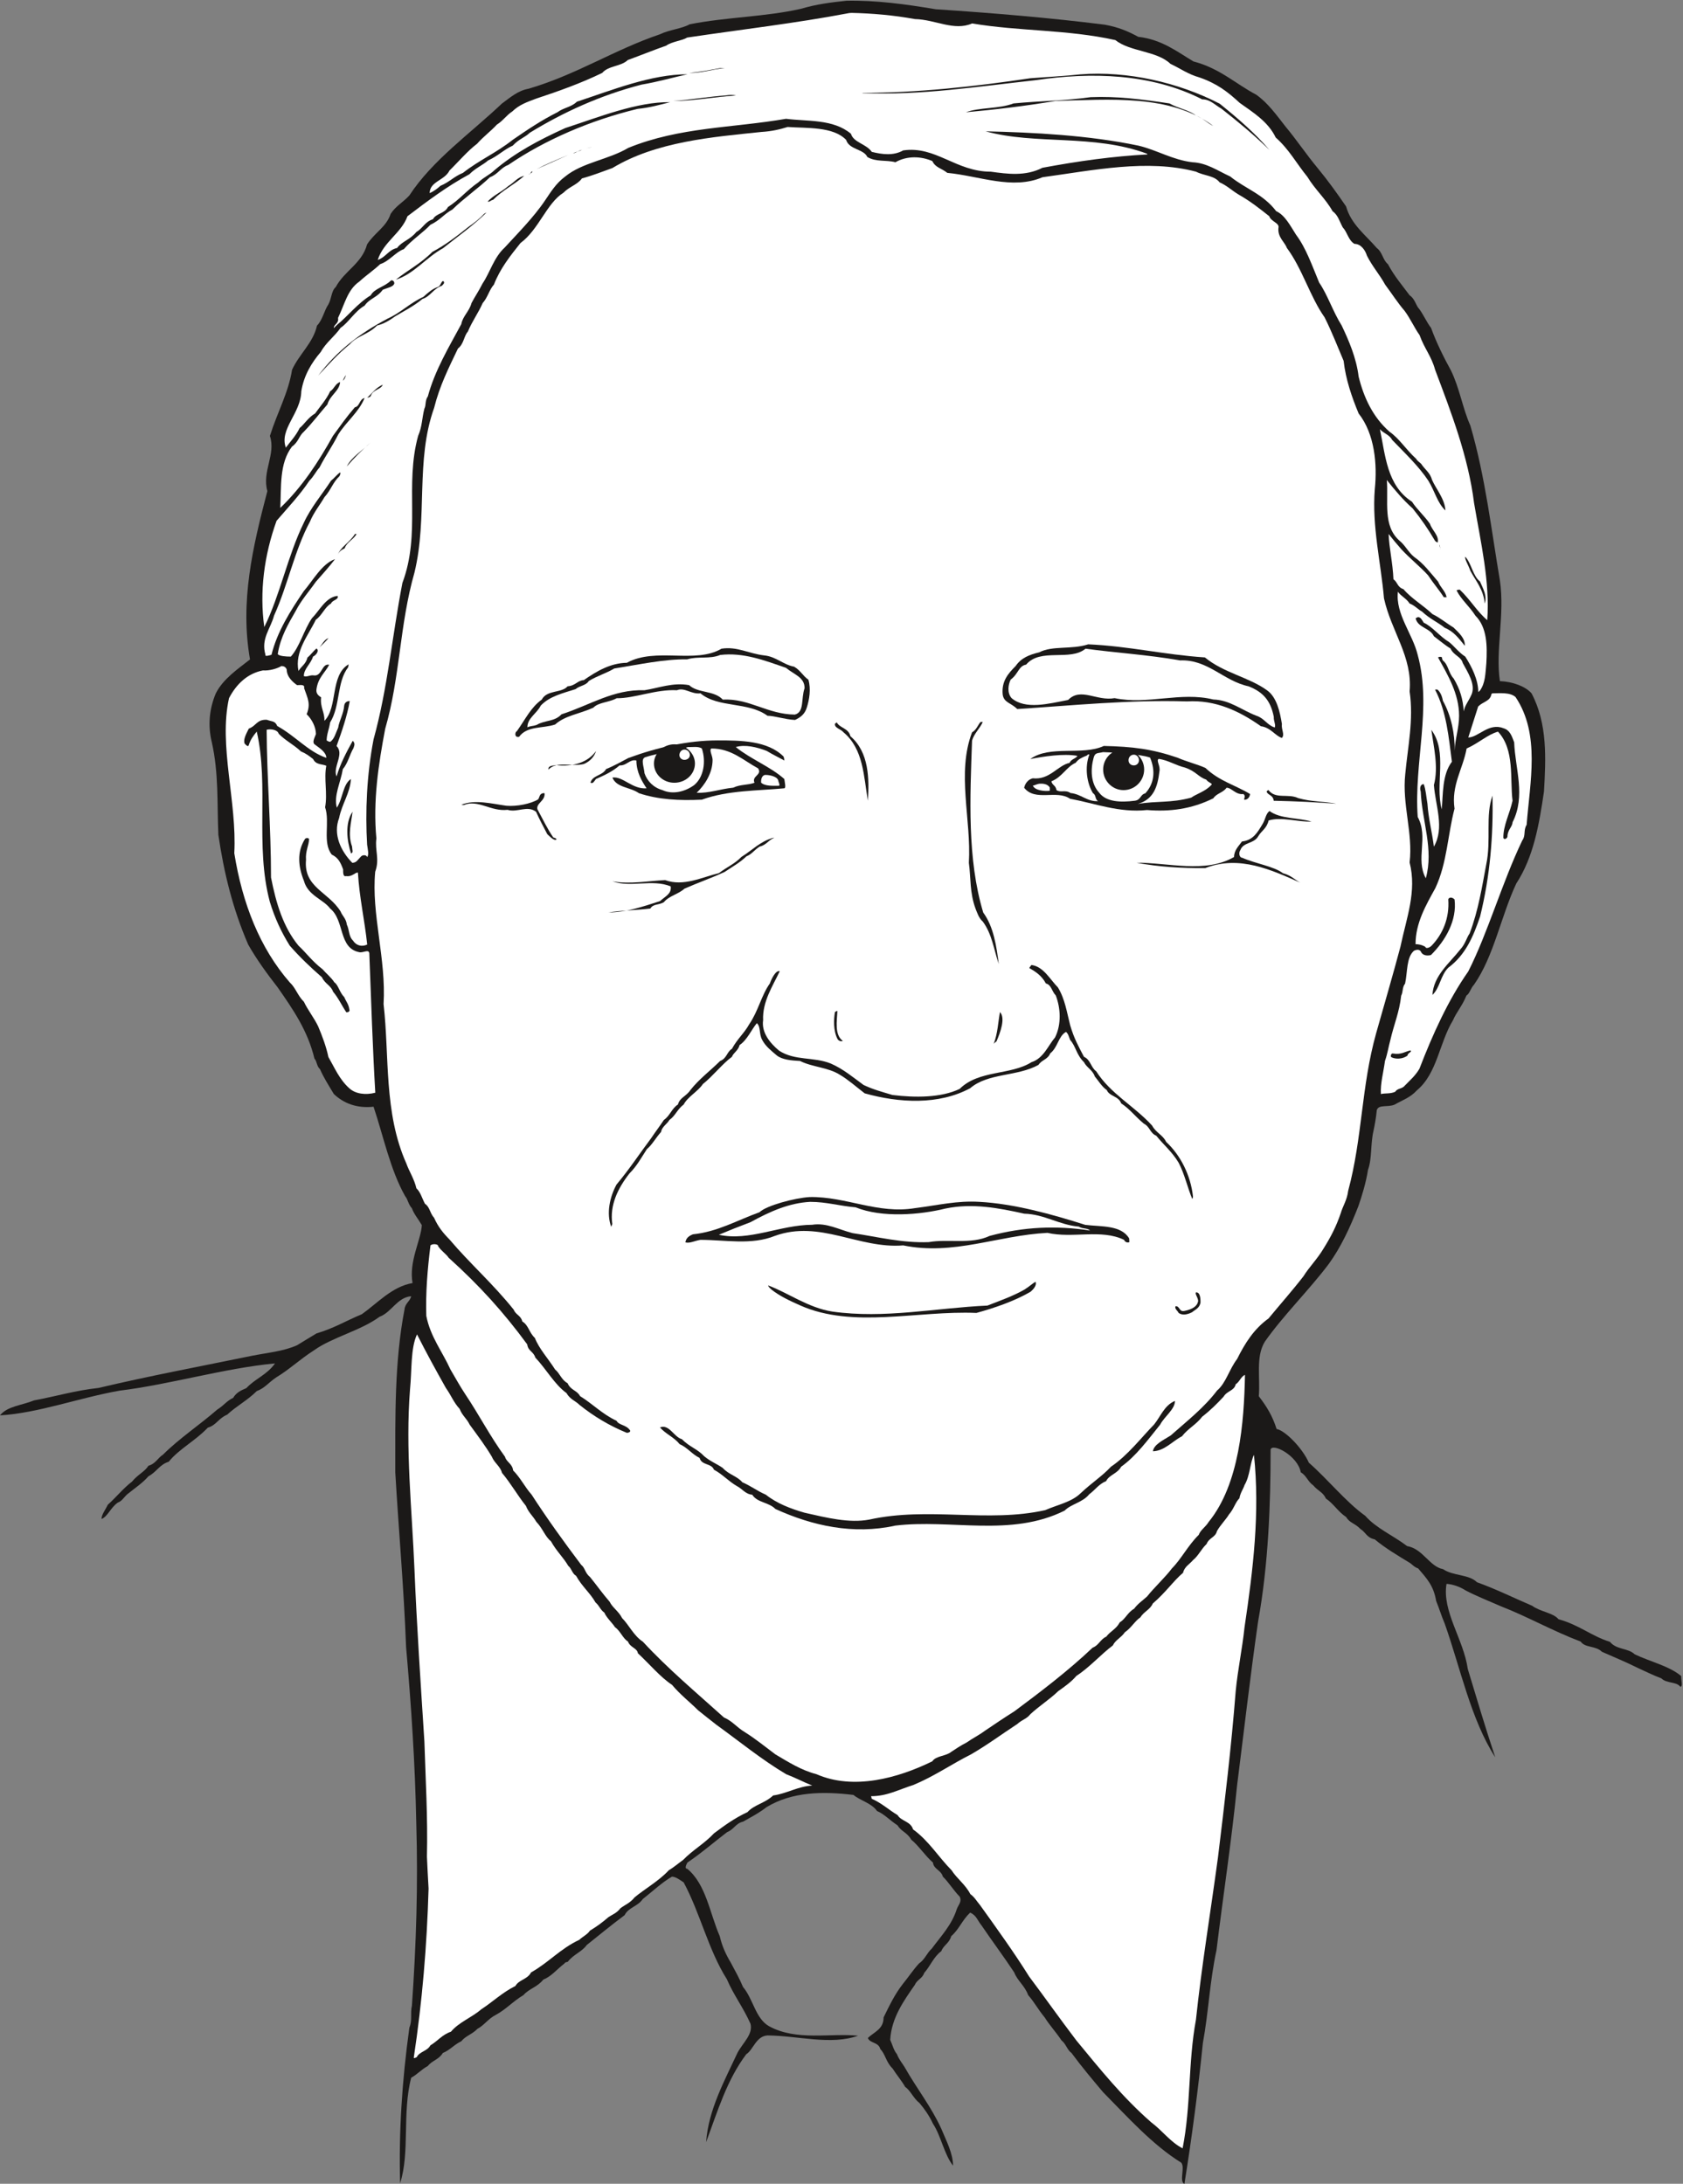
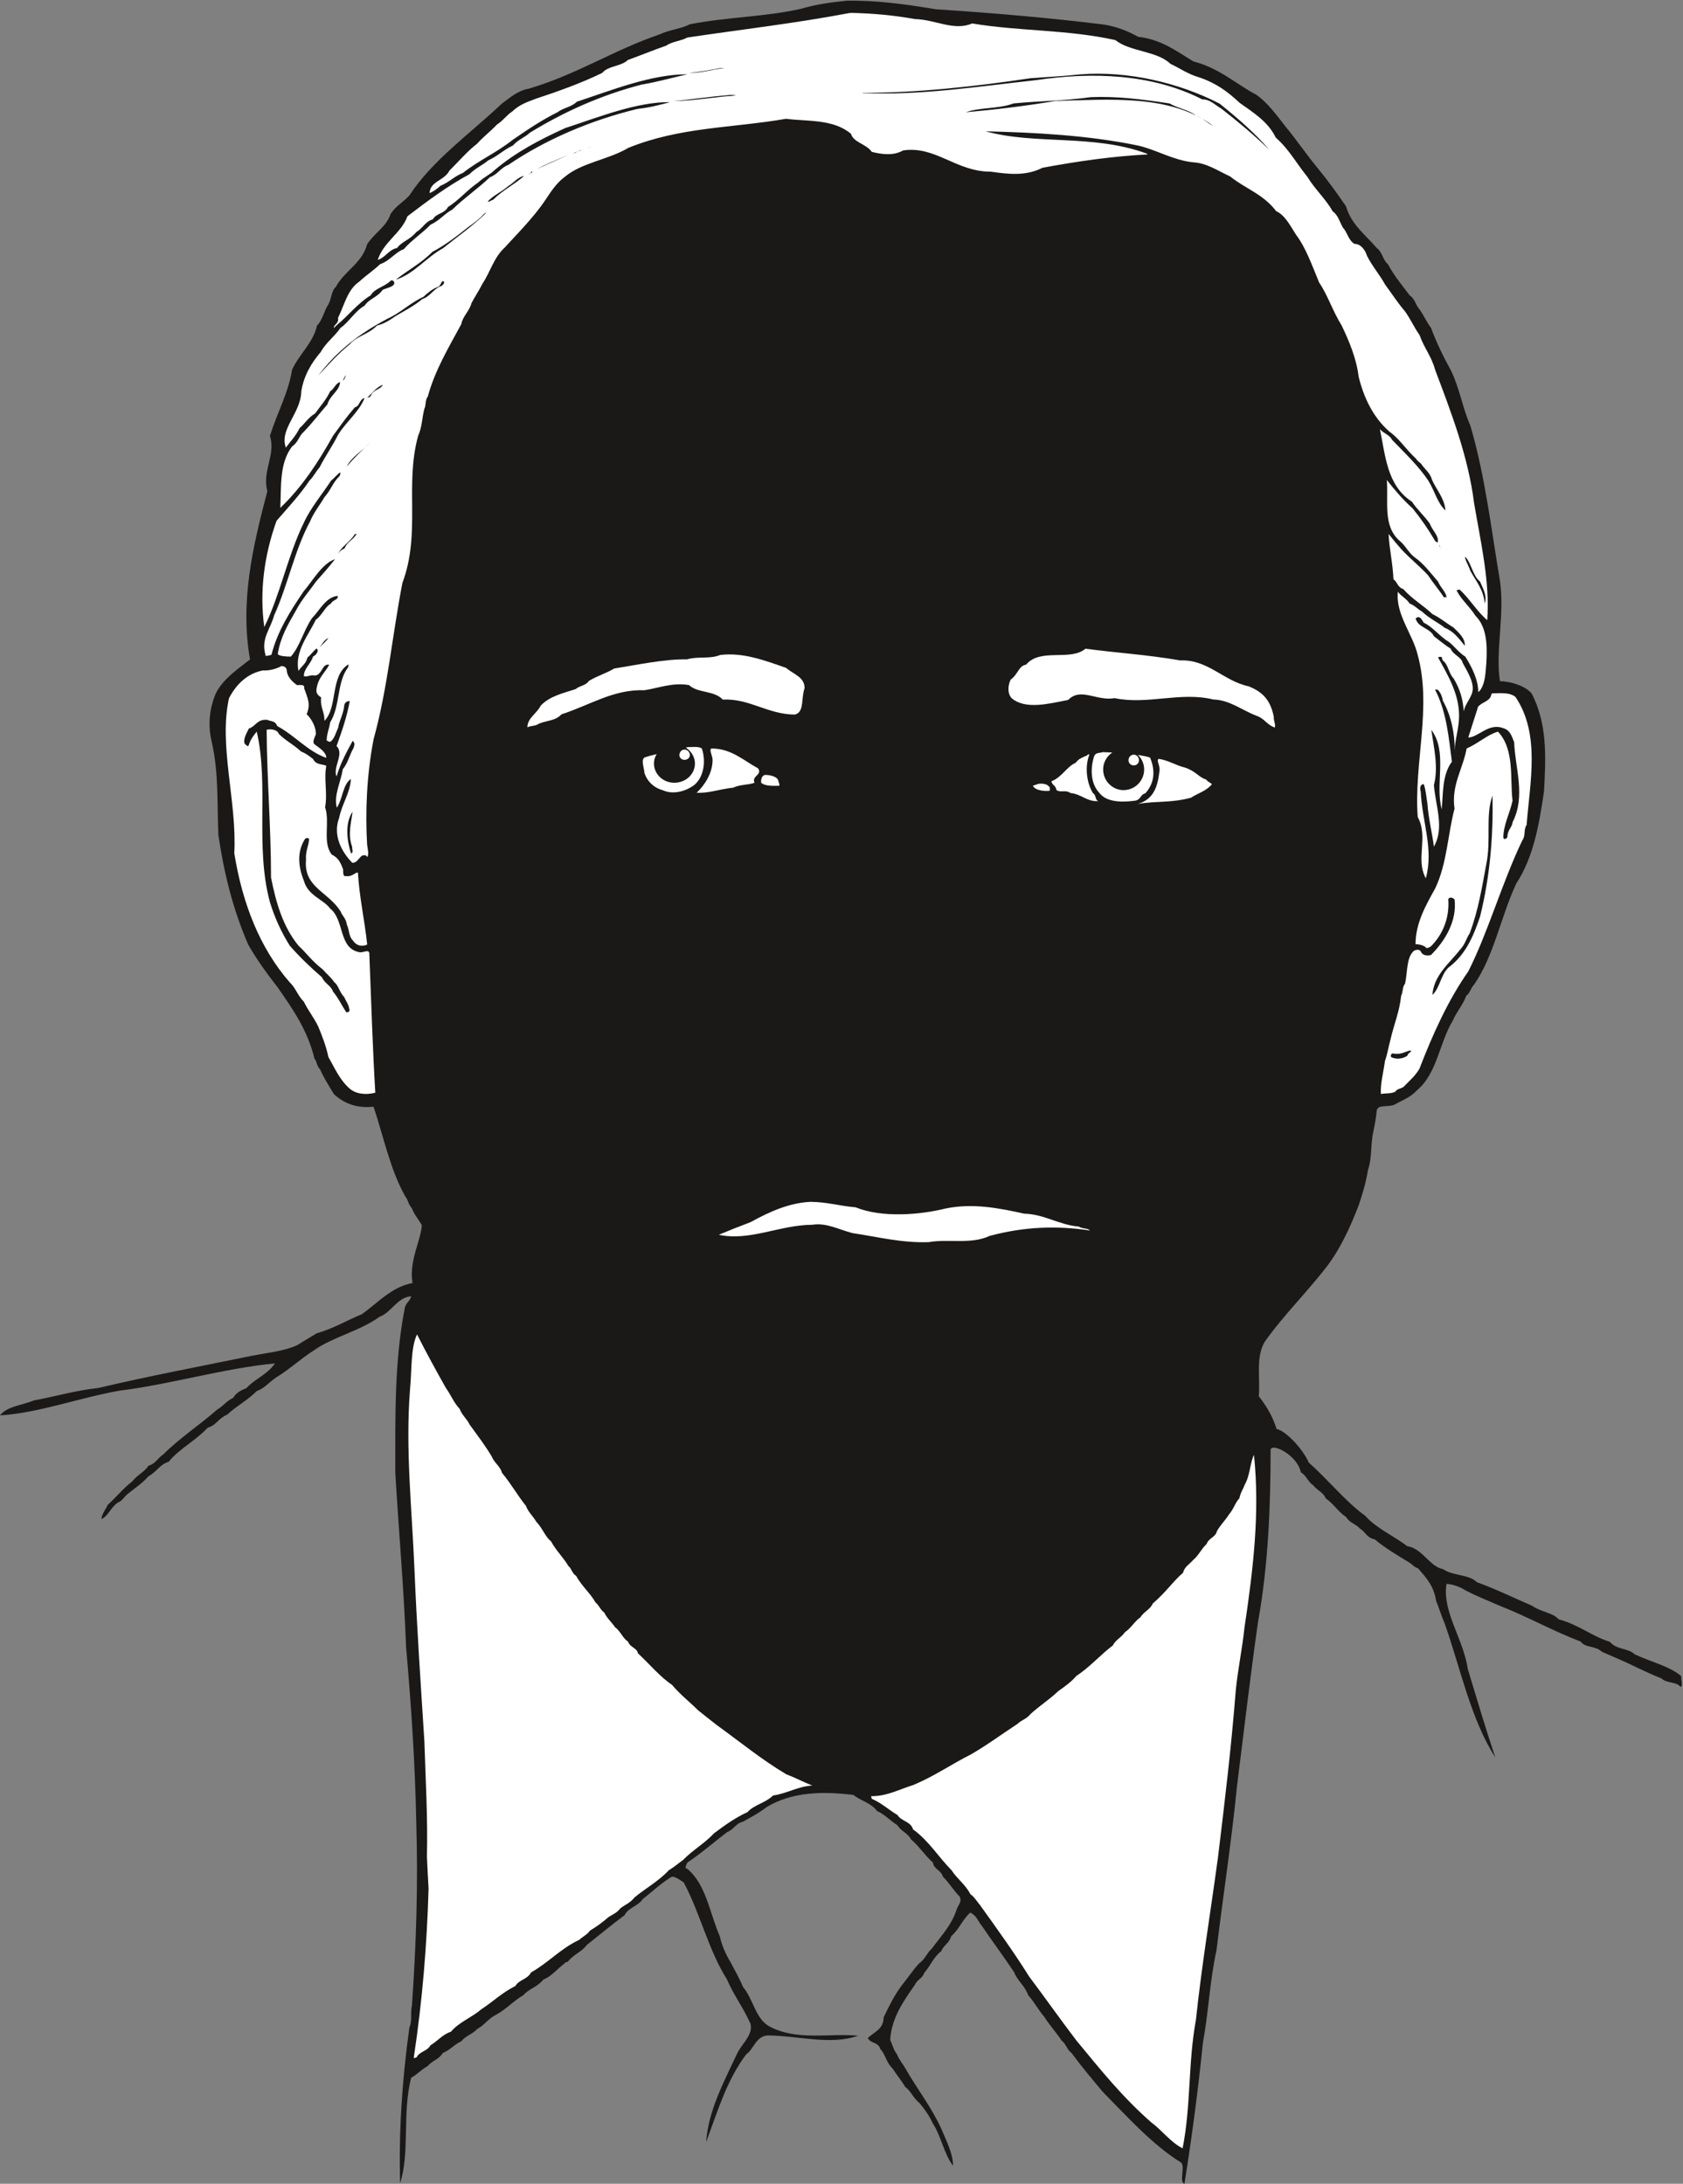
<svg xmlns="http://www.w3.org/2000/svg" xml:space="preserve" width="699.666" height="908.069" fill-rule="evenodd" stroke-linejoin="round" stroke-width="28.222" preserveAspectRatio="xMidYMid" version="1.2" viewBox="0 0 18512 24026">
  <rect x="0" y="0" width="18512" height="24026" fill="#808080" stroke="none" />
  <defs class="ClipPathGroup">
    <clipPath id="a" clipPathUnits="userSpaceOnUse">
      <path d="M0 0h18512v24026H0z" />
    </clipPath>
  </defs>
  <g class="SlideGroup">
    <g class="Slide" clip-path="url(#a)">
      <g class="Page">
        <g class="com.sun.star.drawing.ClosedBezierShape">
          <path fill="none" d="M0 7h18500v24022H0z" class="BoundingBox" />
          <path fill="#1B1918" d="M9310 8c327-6 652 38 983 94 624 41 1259 94 1861 170 150 28 247 69 366 133 262 30 432 167 607 271 287 74 465 247 691 366 130 92 224 226 320 348 125 150 231 310 356 460 117 142 218 284 312 421 56 199 214 313 338 458 61 43 66 132 122 177 74 138 157 232 239 343 61 41 66 110 109 155 46 64 81 145 127 204 56 157 145 335 218 467 97 198 130 422 214 607 165 564 231 1151 325 1704 56 376-51 770 0 1108 140 5 282 58 348 134 178 336 157 722 137 1080-53 361-114 721-305 1013-170 364-246 800-465 1113-35 35-48 99-83 119-46 114-110 183-148 272-152 251-173 584-396 770-74 82-163 110-246 158-77 33-176-5-196 61-8 84-23 165-36 226-35 150-15 305-61 432-22 142-68 289-104 394-94 243-195 457-327 640-216 287-503 569-704 856-102 167-48 398-66 599 89 117 150 216 196 361 91 15 282 206 355 371 206 180 409 434 620 584 119 137 310 218 460 333 175 30 246 226 396 254 109 76 284 55 373 144 214 77 417 178 607 259 89 66 232 77 290 148 229 63 361 185 566 249 72 89 199 66 272 137 170 81 381 129 511 239 0 58 20 109-8 119-46-61-147-33-211-94-89-33-185-81-264-117-132-66-259-117-389-175-68-69-185-41-233-112-313-119-579-272-879-389-132-58-274-114-389-175-61-40-144-68-208-71-51 302 188 610 234 937 101 333 190 635 302 971-269-417-384-986-556-1471-38-89-59-163-94-249-28-168-102-246-198-358-41-13-69-46-87-58-129-79-277-166-391-262-89-18-96-76-157-114-61-64-117-64-158-132-89-59-134-143-223-204-28-68-89-84-138-144-60-41-76-110-137-143-33-183-312-327-332-251 0 594-23 1260-138 1895-88 614-155 1204-231 1803-61 615-152 1201-226 1809-76 353-86 673-150 1023-53 523-122 1044-203 1550-61-31 10-181-35-234-320-198-600-513-861-777-122-145-237-282-346-430-48-33-61-101-109-137-64-96-130-165-186-254-81-99-109-162-182-246-36-102-120-160-153-249-114-173-251-356-360-518-41-48-56-112-125-140-89 84-122 185-208 259-23 81-84 97-109 165-84 61-120 163-188 239-21 64-79 74-102 130-119 172-259 363-272 607 28 61 36 111 74 157 20 56 68 114 84 142 137 242 294 437 404 679 53 129 129 271 129 406-99-127-132-328-221-462-41-89-94-163-147-226-69-54-99-138-158-178-43-74-96-135-139-203-72-69-79-158-135-214-20-79-114-61-137-122 71-68 173-96 173-226 66-134 121-251 210-366 56-68 115-157 178-226 69-48 87-116 142-165 105-142 219-259 275-434 18-51 58-79 33-137-74-76-122-160-186-221-20-74-101-81-109-155-86-74-157-186-239-252-45-81-109-88-150-157-86-56-147-125-226-158-61-88-188-116-259-177-338-41-674-36-956 134-89 69-175 112-259 160-81 18-101 87-175 115-137 104-282 231-437 335-15 28-33 68-2 68 208 171 248 491 358 742 25 109 66 198 119 287 48 89 99 181 137 272 112 132 137 348 287 432 303 165 671 73 979 104-303 107-659 0-997-3-127 8-157 160-233 206-214 285-313 620-442 968 25-356 203-676 345-983 61-114 173-203 143-320-82-183-188-320-260-490-203-320-292-724-475-1065-43-28-88-63-129-63-109 63-211 160-320 246-59 84-158 92-201 178-147 109-287 226-416 328-54 76-148 104-209 185-22 5-28 5-38 20-86 66-139 138-231 176-66 83-157 99-218 170-115 68-191 157-305 218-84 43-130 117-201 153-58 61-129 76-178 137-81 38-119 94-203 129-45 74-117 82-165 143-74 40-119 96-183 129-101 389-12 821-122 1161-15-566 21-1128 102-1712 35-81 8-157 28-241 48-681 68-1336 48-2007-13-665-56-1300-112-1938-25-655-81-1275-119-1923 0-612-10-1214 102-1795 7-67 61-87 73-143-155 13-216 178-348 226-211 155-518 224-721 369-158 101-269 210-417 299-83 56-124 117-213 150-102 102-224 165-325 259-97 41-120 117-213 143-135 144-315 233-430 375-101 31-132 112-223 160-64 74-145 127-214 183-53 36-68 87-124 107-81 58-109 152-178 180 0-50 43-101 69-157 91-81 172-183 266-254 64-79 138-107 181-175 78-21 106-89 160-122 178-178 404-328 597-496 73-45 101-94 175-129 35-59 84-81 145-107 96-104 226-145 315-272-562 54-1156 232-1710 300-447 79-894 247-1315 272 81-102 238-109 375-165 247-46 453-109 709-137 549-130 1128-239 1684-353 180-36 348-49 500-117 74-46 143-87 214-130 195-58 320-137 498-211 175-124 332-304 558-343-43-236 94-477 102-637-41-71-84-117-109-185-43-49-43-97-74-133-165-292-239-660-348-985-185 20-330-38-437-140-61-102-111-179-152-273-38-33-33-88-61-116-74-308-234-539-404-783-122-157-231-307-325-472-170-394-267-790-328-1207-15-355 5-678-73-1023-43-178-28-361 45-534 82-162 247-271 376-373-111-635 28-1232 191-1852-61-218 96-404 28-607 81-259 203-472 244-729 83-178 231-294 274-485 61-61 81-170 124-231 38-69 33-150 82-193 99-183 287-257 345-470 84-130 211-190 259-335 56-87 140-130 206-203 254-389 670-681 1018-1011 94-69 178-143 293-163 533-157 942-429 1445-599 104-51 241-61 327-110 412-81 829-81 1222-170 173-51 330-71 502-89Z" />
        </g>
        <g class="com.sun.star.drawing.ClosedBezierShape">
          <path fill="none" d="M2885 142h13481v9522H2885z" class="BoundingBox" />
          <path fill="#FFF" d="M9368 142c228 5 459 25 696 68 226 5 429 135 629 48 516 87 1050 66 1575 183 163 130 457 117 607 262 104 48 192 114 321 150 193 68 308 157 440 279 150 107 312 206 396 381 147 130 224 279 348 432 86 142 203 244 277 378 61 44 76 112 112 178 53 57 61 141 129 182 74 0 120 73 137 129 59 119 140 208 201 320 76 102 140 203 213 287 64 86 110 191 165 267 54 150 130 231 171 381 175 465 365 955 429 1468 76 447 175 864 145 1288-112-94-186-226-303-336-20 0-35 8-35 8 51 102 140 173 208 279 130 130 130 336 120 520-11 122-11 218-69 302-13 13-20 18-20 18 0-135-71-277-143-390-73-46-127-122-182-163-94-55-183-170-275-210-18-28-33-64-66-61-10 7-23 12-23 12 23 105 158 105 201 198 61 46 127 102 183 135 33 76 117 89 134 159 56 104 140 231 100 340-31 76-77 124-89 193-8-137-41-244-110-361-58-61-58-152-119-199-10-13-10-33-10-33-3-10-36-10-43 0 109 197 231 400 231 641 0 137-46 259-48 384 2-186-39-386-130-549-10-56-30-96-58-122-16-5-28 0-28 0 127 244 150 526 185 793-109 142-96 360-112 523-76-285 69-627-114-874 25 186 81 409 28 607 18 234 119 468 0 678-20-157-61-315-71-472-13-76-18-157-41-216-38 0-46 46-33 81 15 333 145 635 56 955-117-213 33-449-89-675-43-600 158-1202 0-1782-56-233-246-449-218-696 33 49 94 74 129 130 54 20 94 66 137 89 82 78 176 119 249 178 99 40 153 114 221 198 5-84-68-145-124-201-87-53-147-107-231-147-102-97-234-173-320-275-69-23-61-73-110-109-7-178-48-348-53-498 46 59 94 115 140 168 91 99 218 201 294 287 64 96 125 165 173 241h31c-13-68-66-104-94-172-87-100-158-199-264-272-61-49-100-130-158-176-190-165-122-436-142-670 86 109 183 223 284 312 94 117 170 226 247 358 12 13 28 18 28 18 20-73-61-134-84-205-61-89-145-161-198-244-277-178-292-511-353-798 40 46 106 61 134 117 137 142 295 292 399 450 71 114 99 246 188 327-8-129-102-233-147-335-23-84-79-114-120-178-20-20-45-33-53-53-122-112-183-221-295-300-183-160-284-378-340-607-25-206-109-399-186-561-99-158-154-336-248-473-79-190-145-381-254-526-64-100-122-216-219-260-142-188-343-249-505-381-143-66-259-150-417-157-219-26-395-137-595-183-546-114-1146-145-1679-157 554 152 1183 27 1775 246 3 8 8 8 8 8-381 20-760 73-1158 147-186 96-386 68-567 43-386 0-607-287-965-234-107 61-231 44-345 16-61-89-201-102-229-199-196-165-478-134-714-165-589 102-1168 89-1735 320-218 130-505 160-694 315-104 77-160 173-221 262-127 190-317 379-444 519-120 109-163 277-244 396-41 82-87 148-122 216-23 89-97 145-112 231-140 259-290 508-368 795-33 46-18 99-38 135-28 109-23 193-69 300-150 546 33 1067-173 1618-114 592-162 1159-317 1720-76 394-92 798-71 1159 7 55 23 109 0 137-5-26-49-26-66-8-41 41-49 69-97 71-129-132-213-315-145-493 31-157 120-271 130-429-89 56-89 216-155 315-36-132 41-274 66-424 58-69 71-152 117-231 15-41 15-56-8-81-66 119-139 256-178 393-45-104 89-246 0-335 59-163 117-333 145-495-33 0-56 17-61 50-7 92-56 168-66 242-28 61-43 129-89 157-20-2-28-12-38-15 0-69 28-127 38-198 115-186 71-442 198-607 5-18 5-33 5-33-205 122-116 475-266 622 5-96-48-145-36-259-30-18-58-43-51-89 18-129 92-178 140-269-81-20-79 129-168 117-43-8-81 23-111 7 0-81 76-132 101-214 38-18 71-69 38-89-35 28-63 71-99 99-17 72-66 95-99 148-43-216 107-389 191-564 66-44 99-140 167-178 16-41 89-41 72-84-130 13-199 163-282 246-89 130-135 315-232 422-55 0-129-5-144-28 30-190 117-333 198-475 63-122 145-211 221-320 68-76 157-178 211-249-143 48-247 241-343 351-148 218-292 444-356 701-25 7-74 23-66 0-52-178 56-285 94-430 152-335 226-721 396-1036 43-104 110-183 158-267 73-81 94-165 165-231 13-23 13-35 8-43-39 28-64 64-100 92-101 154-223 297-299 462-178 363-259 792-435 1148-54-389-2-788 135-1169 124-144 259-287 361-441 50-49 71-102 111-145 69-135 143-236 206-363 94-148 229-249 290-402-59 13-51 92-107 102-96 112-157 200-241 315-160 287-338 561-579 792 12-226-13-490 129-675 71-49 76-117 130-163 96-99 172-201 259-300 30-104 132-147 140-246-51 13-64 74-110 102-38 86-117 175-165 243-76 44-124 125-170 160-43 89-102 148-152 216-74-205 165-376 170-619 28-178 117-320 213-432 61-109 150-168 219-267 88-58 157-183 264-244 56-81 139-89 200-175 54-23 117-31 127-69 3-30-30-43-40-30-69 68-178 84-219 160-142 86-259 236-365 320-21 18-28 28-41 41-3-41 58-49 46-112 73-150 104-310 233-399 87-79 158-124 231-193 102-33 171-135 260-165 88-102 213-183 292-268 109-51 150-119 241-167 127-125 292-239 414-356 89-33 117-104 201-135 406-277 905-492 1423-617 132-13 249-46 358-74-363-5-780 163-1154 285-290 132-546 267-780 465-48 48-117 76-175 132-130 89-206 190-335 272-36 73-130 68-165 134-89 28-110 99-183 141-69 86-158 102-211 175-99 23-117 97-213 132 63-200 259-294 327-481 224-170 432-327 681-462 68-69 150-102 206-152 109-49 170-117 271-163 69-74 133-89 188-142 369-226 776-412 1228-529 178-30 356-81 506-114-399 0-826 173-1217 302-58 59-148 66-212 115-178 89-335 195-493 304-188 148-365 221-548 364-99 40-148 101-247 142-40 36-76 61-119 81 0-129 165-139 218-249 92-89 201-218 303-294 73-82 150-137 218-211 69-43 104-102 170-145 77-74 158-102 265-142 246-81 501-173 724-282 69-81 206-69 282-142 148-54 285-110 422-158 63-46 173-53 231-89 597-89 1189-157 1763-266 20-5 46-5 46-5Z" />
        </g>
        <g class="com.sun.star.drawing.ClosedBezierShape">
          <path fill="none" d="M8039 734h46v1h-46z" class="BoundingBox" />
          <path fill="#1B1918" d="M8039 734h45-45Z" />
        </g>
        <g class="com.sun.star.drawing.ClosedBezierShape">
          <path fill="none" d="M7579 749h393v56h-393z" class="BoundingBox" />
          <path fill="#1B1918" d="M7922 749h49c-130 12-255 56-392 54 111-10 227-32 343-54Z" />
        </g>
        <g class="com.sun.star.drawing.ClosedBezierShape">
          <path fill="none" d="M9479 811h4485v841H9479z" class="BoundingBox" />
          <path fill="#1B1918" d="M11885 818c515-40 1079 89 1531 323 199 160 394 329 547 509-171-167-348-313-529-455-73-41-122-102-211-102-563-287-1226-300-1822-212-652 72-1270 169-1905 144-10-3-17-3-17-3 607 0 1234-69 1854-161 190-15 371-23 552-43Z" />
        </g>
        <g class="com.sun.star.drawing.ClosedBezierShape">
          <path fill="none" d="M7404 1044h693v69h-693z" class="BoundingBox" />
          <path fill="#1B1918" d="M7992 1049c33-7 66-7 104 2-229 13-460 60-692 60 191-13 384-47 588-62Z" />
        </g>
        <g class="com.sun.star.drawing.ClosedBezierShape">
          <path fill="none" d="M10625 1067h2722v321h-2722z" class="BoundingBox" />
          <path fill="#1B1918" d="M11997 1069c287-12 564 23 866 69 102 57 214 72 292 133 77 30 130 87 191 115-478-354-1146-289-1733-276-336 57-674 97-988 125 149-56 360-35 523-97 289-28 556-28 849-69Z" />
        </g>
        <g class="com.sun.star.drawing.ClosedBezierShape">
          <path fill="none" d="M4120 1397h11415v18208H4120z" class="BoundingBox" />
-           <path fill="#FFF" d="M8664 1397c208 15 500-7 643 142 33 109 193 99 233 188 97 58 206 30 309 58 129-74 284-66 406-13 35 74 99 77 165 130 351 33 716 190 1047 48 558-76 1153-203 1689-61 89 46 200 41 259 117 89 41 132 89 213 137 130 74 231 155 333 236 20 61 117 74 101 130-10 102 72 158 92 218 170 227 256 539 416 765 79 157 143 323 209 478 23 205 91 401 165 579 178 226 206 561 178 833-33 409 68 813 101 1201 81 368 315 640 282 1024 46 312-20 607-48 909-36 338 86 645 48 973 81 320-35 610-101 927-84 316-181 646-267 951-165 589-150 1148-308 1735-12 101-60 170-81 244-51 150-109 261-190 391-71 119-158 203-221 305-115 149-267 322-384 464-160 115-259 272-345 445-89 117-122 264-221 348-142 188-330 335-511 495-81 51-183 97-195 173 127-3 216-112 320-165 68-87 155-127 223-216 92-71 165-145 234-219 41-68 117-63 134-137 44-28 56-83 102-104-10 521-61 1202-399 1618-38 61-91 89-109 142-119 117-193 267-295 369-71 96-198 213-274 310-53 48-101 78-142 134-74 43-97 115-158 150-40 76-104 97-149 158-64 27-82 96-150 121-267 254-582 493-859 699-117 74-218 142-327 216-64 48-138 84-201 129-66 33-117 69-168 102-56 48-170 43-208 104-379 186-867 320-1274 142-172-45-309-134-452-218-129-97-218-170-335-244-94-56-137-122-231-162-305-275-615-534-892-834-99-63-157-190-228-259-38-76-107-116-137-180-82-94-143-183-216-272-56-45-54-101-97-134-195-259-373-506-546-773-74-83-122-185-203-266-8-74-76-94-89-150-165-226-287-465-437-688-61-92-109-181-163-272-91-201-220-358-266-590-8-251 12-505 46-777 35-25 91-7 83 8 38 58 89 86 117 129 341 308 605 600 864 953 10 76 68 76 89 145 124 132 210 294 343 391 40 71 101 86 142 129 162 130 335 232 521 308 30 0 48-18 33-31-41-58-122-53-145-101-158-74-259-183-402-272-33-64-104-64-137-142-68-36-86-110-137-150-79-125-175-226-223-348-64-59-69-140-138-181-15-66-73-73-94-129-228-285-485-511-706-772-73-74-127-142-170-239-48-53-46-119-101-155-33-63-49-129-94-170-23-102-82-191-110-272-251-561-185-1184-251-1755 30-498-136-992-92-1456 51-140-5-232 13-366-39-412 23-818 97-1207 165-569 157-1143 322-1719 148-610 8-1230 216-1811 61-244 158-435 262-653 66-51 66-140 109-186 48-116 114-203 163-314 55-61 73-148 124-204 66-172 178-315 292-457 203-150 287-437 473-554 66-68 154-88 203-157 122-33 223-74 335-114 483-292 1102-341 1638-397 115-7 204-28 290-55Z" />
+           <path fill="#FFF" d="M8664 1397Z" />
        </g>
        <g class="com.sun.star.drawing.ClosedBezierShape">
          <path fill="none" d="M6449 1609h88v23h-88z" class="BoundingBox" />
          <path fill="#1B1918" d="M6536 1610c-31 7-54 18-87 21 25-3 56-14 87-21Z" />
        </g>
        <g class="com.sun.star.drawing.ClosedBezierShape">
          <path fill="none" d="M6304 1648h99v40h-99z" class="BoundingBox" />
          <path fill="#1B1918" d="M6402 1648c-26 15-70 23-98 39 28-3 56-29 98-39Z" />
        </g>
        <g class="com.sun.star.drawing.ClosedBezierShape">
          <path fill="none" d="M5900 1704h353v159h-353z" class="BoundingBox" />
          <path fill="#1B1918" d="m6252 1704-352 158c105-56 221-103 352-158Z" />
        </g>
        <g class="com.sun.star.drawing.ClosedBezierShape">
          <path fill="none" d="M5814 1886h43v35h-43z" class="BoundingBox" />
          <path fill="#1B1918" d="M5856 1887c-7 16-16 19-42 32 26 0 26-41 42-32Z" />
        </g>
        <g class="com.sun.star.drawing.ClosedBezierShape">
          <path fill="none" d="M5363 1934h404v287h-404z" class="BoundingBox" />
          <path fill="#1B1918" d="M5766 1935c-114 100-232 153-342 263-33 8-35 26-60 20 60-68 147-102 227-171 66-40 101-97 175-112Z" />
        </g>
        <g class="com.sun.star.drawing.ClosedBezierShape">
          <path fill="none" d="M4354 2339h998v739h-998z" class="BoundingBox" />
          <path fill="#1B1918" d="M5351 2339c-157 152-316 262-478 392-186 101-321 285-519 346 134-107 272-175 402-306 145-76 274-177 397-275 61-43 117-84 170-142 10-8 28-15 28-15Z" />
        </g>
        <g class="com.sun.star.drawing.ClosedBezierShape">
          <path fill="none" d="M3499 3091h1388v1043H3499z" class="BoundingBox" />
          <path fill="#1B1918" d="M4873 3091c28 17 0 40-13 53-96 33-124 117-213 145-94 78-204 134-298 190-64 46-130 86-201 102-101 102-223 115-300 206-135 110-227 216-348 346 203-269 450-462 765-628 150-69 239-168 392-239 51-46 99-89 160-109 31-13 31-54 56-66Z" />
        </g>
        <g class="com.sun.star.drawing.ClosedBezierShape">
          <path fill="none" d="M3772 4129h34v61h-34z" class="BoundingBox" />
          <path fill="#1B1918" d="M3804 4132c-9 23-11 36-32 57 0-13 37-74 32-57Z" />
        </g>
        <g class="com.sun.star.drawing.ClosedBezierShape">
          <path fill="none" d="M4039 4232h172v144h-172z" class="BoundingBox" />
          <path fill="#1B1918" d="M4210 4232c-18 53-103 53-128 115-8 25-28 25-43 28 50-43 89-105 171-143Z" />
        </g>
        <g class="com.sun.star.drawing.ClosedBezierShape">
          <path fill="none" d="M3815 4869h261v264h-261z" class="BoundingBox" />
          <path fill="#1B1918" d="M4075 4869c-94 84-184 173-260 263 48-102 178-179 260-263Z" />
        </g>
        <g class="com.sun.star.drawing.ClosedBezierShape">
          <path fill="none" d="M3713 5875h210v241h-210z" class="BoundingBox" />
          <path fill="#1B1918" d="M3922 5875c-33 61-108 89-131 158-45 20-71 47-78 82 20-90 135-146 191-240h18Z" />
        </g>
        <g class="com.sun.star.drawing.ClosedBezierShape">
          <path fill="none" d="M15831 5992h17v60h-17z" class="BoundingBox" />
          <path fill="#1B1918" d="M15832 5992c8 17 8 34 14 59 0-18-16-47-14-59Z" />
        </g>
        <g class="com.sun.star.drawing.ClosedBezierShape">
          <path fill="none" d="M16116 6126h226v515h-226z" class="BoundingBox" />
          <path fill="#1B1918" d="M16118 6126c67 73 82 210 161 272 37 84 80 158 52 242-13-153-97-247-158-360-17-53-69-139-55-154Z" />
        </g>
        <g class="com.sun.star.drawing.ClosedBezierShape">
          <path fill="none" d="M3513 7020h101v105h-101z" class="BoundingBox" />
          <path fill="#1B1918" d="M3613 7021c-28 34-70 74-100 103 30-34 56-91 100-103Z" />
        </g>
        <g class="com.sun.star.drawing.ClosedBezierShape">
          <path fill="none" d="M11027 7089h3088v1031h-3088z" class="BoundingBox" />
          <path fill="#1B1918" d="M11970 7089c450 20 831 114 1283 144 207 171 484 217 684 362 107 76 142 239 163 369-8 69 35 115 0 155-76-25-122-114-231-129-232-164-498-293-814-273-633-20-1271 46-1866 84-71-71-147-69-160-160-14-148 61-231 143-314 61-89 150-124 259-150 145-76 353-28 539-88Z" />
        </g>
        <g class="com.sun.star.drawing.ClosedBezierShape">
          <path fill="none" d="M5668 7132h3240v978H5668z" class="BoundingBox" />
          <path fill="#1B1918" d="M7936 7137c174-27 296 54 471 74 129 13 208 102 328 124 71 41 96 102 157 143 30 104 10 219-18 308-23 74-71 107-129 135-110-5-226-46-303-46-215-158-544-84-737-247-102 13-175-69-259-34-234-12-463 90-663 88-87 48-198 43-257 104-151 69-311 86-420 185-137 46-307 13-396 135-57 13-45-56-25-61 96-135 154-262 274-348 58-110 218-69 284-146 89-7 110-66 178-68 143-99 293-188 474-191 317-174 754 15 1041-155Z" />
        </g>
        <g class="com.sun.star.drawing.ClosedBezierShape">
          <path fill="none" d="M11092 7137h2935v868h-2935z" class="BoundingBox" />
          <path fill="#FFF" d="M11940 7137c328 45 684 66 1040 129 307-13 477 226 754 285 153 61 241 150 277 336-3 48 25 89 10 117-86-28-114-102-203-130-163-63-292-173-472-178-361-89-722 61-1086-15-196 36-373-123-511 20-213 41-470 110-622-20-52-58-37-151-10-204 86-64 86-150 170-165 158-187 483-33 653-175Z" />
        </g>
        <g class="com.sun.star.drawing.ClosedBezierShape">
          <path fill="none" d="M5801 7200h3050v803H5801z" class="BoundingBox" />
          <path fill="#FFF" d="M7922 7206c252-30 483 58 724 142 87 74 204 101 204 223-41 118 0 263-107 291-302-3-501-180-793-165-96-103-274-69-370-159-178-33-339 33-492 56-340-12-599 164-912 265-78 84-180 61-274 117-43 15-61 8-101 26 0-102 101-148 147-239 96-102 239-135 383-181 44-39 115-39 145-89 89-56 191-84 280-138 271-43 546-104 803-101 120-36 247 0 363-48Z" />
        </g>
        <g class="com.sun.star.drawing.ClosedBezierShape">
          <path fill="none" d="M2483 7328h1646v4709H2483z" class="BoundingBox" />
          <path fill="#FFF" d="M3095 7328c21 0 49 7 59 40 0 81 73 142 114 170 33 0 87-12 77 33 41 117 74 173 28 287 59 56 102 143 102 219-15 40-43 89-15 112 60 45 129 88 129 149-203-71-336-238-539-350-26-59-54-46-115-69-111-5-117 69-198 97-28 56-61 114-48 162 18 23 41 41 46 23 22-68 48-101 89-152 137 594-21 1257 144 1873 54 178 127 335 219 482 109 125 232 242 354 348 33 72 101 92 122 158 58 68 99 157 145 226 27 5 43-15 35-28-8-61-35-86-56-137-53-53-66-135-109-163-36-56-94-101-130-144-116-89-177-178-265-260-167-203-246-464-302-750 0-551-46-1105-48-1625 48-13 122 2 132 43 73 76 162 117 245 195 56 23 89 49 134 84 31 66 99 53 145 74-28 145 15 302-13 457 56 165-33 389 74 521 71 33 97 89 124 162 0 41 0 84 34 74 68 10 101-46 129-38 15 268 74 524 102 791-59 28-122 12-158-46-46-43-38-117-66-173-7-66-53-101-68-144-135-219-409-265-381-568-8-101 33-160 33-231-8-13-33-13-44 0-92 145-74 307-12 461 43 162 213 203 289 305 160 129 89 436 320 480 41 10 102-36 110 10 20 513 38 1067 66 1536-107 28-219 13-285-48-109-96-165-231-231-345-23-112-69-234-112-336-46-96-114-180-157-271-70-69-90-153-156-214-328-376-521-866-610-1421 31-566-174-1186-58-1706 81-155 203-272 373-305 74 5 158-21 203-48Z" />
        </g>
        <g class="com.sun.star.drawing.ClosedBezierShape">
          <path fill="none" d="M15188 7626h1661v4412h-1661z" class="BoundingBox" />
          <path fill="#FFF" d="M16419 7628c74 0 190-14 251 41 275 409 158 937 122 1406-38 61-7 116-48 172-223 465-376 1011-594 1441-220 313-390 689-537 1070-43 76-109 132-158 183-33 43-81 28-109 71-56 25-112 13-157 25-7-117 27-231 45-365 28-79 38-153 59-229 40-175 99-305 119-488 23-44 10-92 43-133 28-127 13-287 97-361 40-20 68-12 79 13 20 43 78 43 109 33 160-160 288-381 259-612-38-35-66-15-69 0 15 206-61 381-180 506-23 27-69 40-71 17-41-25-82-30-109-30 0-234 116-432 218-617 130-277 137-597 211-874-38-258 92-435 133-662 127-55 236-157 345-185 186 198 130 521 160 760-30 138-104 275-101 409 12 28 45 0 45-15 0-73 54-106 56-157 148-290 28-593 18-880-28-74-48-135-119-155-160-64-277 102-386 102 35-110 71-221 109-341 56-56 129-56 145-132 2-13 15-13 15-13Z" />
        </g>
        <g class="com.sun.star.drawing.ClosedBezierShape">
          <path fill="none" d="M10613 7943h375v2664h-375z" class="BoundingBox" />
          <path fill="#1B1918" d="M10810 7943c-29 68-97 129-118 205-22 626-55 1302 123 1892 117 160 145 373 171 566-54-157-74-330-176-467-44-38-62-99-79-140-66-178-51-336-74-506 28-480-136-987 35-1436 49-26 67-87 94-114h24Z" />
        </g>
        <g class="com.sun.star.drawing.ClosedBezierShape">
          <path fill="none" d="M9183 7948h371v863h-371z" class="BoundingBox" />
          <path fill="#1B1918" d="M9204 7948c33 63 130 63 150 152 207 178 207 471 192 710-46-272-49-570-268-753-30-38-101-46-94-94 8-8 20-15 20-15Z" />
        </g>
        <g class="com.sun.star.drawing.ClosedBezierShape">
          <path fill="none" d="M6495 8146h2144v658H6495z" class="BoundingBox" />
          <path fill="#1B1918" d="M7895 8146c251 0 549 2 724 178 8 26 8 36 8 43-64-35-125-64-193-105-110-43-237-73-341-43 163 133 381 215 534 352 5 40 20 97 0 102-295 28-620 21-907 125-248 12-479 0-692-71-97-69-246-59-292-172 117-17 218 131 376 118-51-77-112-176-112-306-74-17-107 59-185 54-79 68-163 107-260 150-20 25-33 56-60 40 22-83 132-76 172-150 89-35 170-83 244-121 320-118 656-194 984-194Z" />
        </g>
        <g class="com.sun.star.drawing.ClosedBezierShape">
          <path fill="none" d="M11265 8206h2486v714h-2486z" class="BoundingBox" />
          <path fill="#1B1918" d="M12141 8207c317 7 529 33 811 129 97 43 216 72 307 113 155 147 333 190 491 287-5 47-41 67-66 62 0-15 20-43-8-62-84 11-130-71-185-69-36 54-110 61-145 116-244 121-483 149-729 129-306 33-575-74-847-124-150-103-381 35-505-121 12-56 53-96 96-104 185 20 272-142 404-170 18-44 68-44 86-77-157-28-373 7-518 35 213-156 574-35 808-144Z" />
        </g>
        <g class="com.sun.star.drawing.ClosedBezierShape">
          <path fill="none" d="M7070 8218h674v501h-674z" class="BoundingBox" />
          <path fill="#FFF" d="M7568 8219c48 3 111-11 152 16 48 144 20 316-84 402-96 71-234 109-349 56-101-28-170-102-198-186-5-69-45-156 8-176 165-53 321-63 471-112Z" />
        </g>
        <g class="com.sun.star.drawing.ClosedBezierShape">
          <path fill="none" d="M7663 8235h689v489h-689z" class="BoundingBox" />
          <path fill="#FFF" d="M7825 8235c220 0 349 130 514 219 48 74-74 81-40 158-77 28-153 16-234 54-148 15-268 63-402 56 88-84 175-215 175-362 0-44-41-110-13-125Z" />
        </g>
        <g class="com.sun.star.drawing.ClosedBezierShape">
          <path fill="none" d="M6032 8263h526v205h-526z" class="BoundingBox" />
          <path fill="#1B1918" d="M6556 8263c-18 60-66 115-135 143-135 33-293-38-389 61-4-46 46-41 81-49 192 21 354-30 443-155Z" />
        </g>
        <g class="com.sun.star.drawing.ClosedBezierShape">
          <path fill="none" d="M12008 8275h680v545h-680z" class="BoundingBox" />
          <path fill="#FFF" d="M12650 8335c64 151 43 291-53 394-56 12-46 73-117 81-156 20-314 13-390-89-95-103-95-260-61-383 16-61 43-48 104-63 102 2 403 20 517 60Z" />
        </g>
        <g class="com.sun.star.drawing.ClosedBezierShape">
          <path fill="none" d="M11565 8299h515v517h-515z" class="BoundingBox" />
          <path fill="#FFF" d="M11982 8303c-53 137-28 316 41 425 35 18 20 69 56 86-122 8-186-78-304-89-58-40-109 0-155-33-7-53-48-53-55-96 119-47 165-159 267-204 33-44 69-56 109-74 16 0 28-29 41-15Z" />
        </g>
        <g class="com.sun.star.drawing.ClosedBezierShape">
          <path fill="none" d="M12514 8349h816v497h-816z" class="BoundingBox" />
          <path fill="#FFF" d="M12746 8349c109 17 184 71 288 96 122 41 144 102 233 132 28 39 82 42 54 62-64 69-158 94-219 137-227 61-369 33-587 69 177-51 218-193 238-357 13-63-40-122-7-139Z" />
        </g>
        <g class="com.sun.star.drawing.ClosedBezierShape">
          <path fill="none" d="M8371 8526h203v121h-203z" class="BoundingBox" />
          <path fill="#FFF" d="M8426 8526c35 0 118 15 133 57 5 28 20 44 12 62-66 0-155 7-199-34-4-43 13-89 54-85Z" />
        </g>
        <g class="com.sun.star.drawing.ClosedBezierShape">
          <path fill="none" d="M11361 8622h188v82h-188z" class="BoundingBox" />
          <path fill="#FFF" d="M11429 8623c37-4 95 0 118 42v35c-51 8-166-2-186-57 15 0 45-17 68-20Z" />
        </g>
        <g class="com.sun.star.drawing.ClosedBezierShape">
          <path fill="none" d="M13932 8692h768v152h-768z" class="BoundingBox" />
          <path fill="#1B1918" d="M13952 8692c79 105 214 35 328 89 145 42 278 34 418 62-212-17-456-28-688-33-7-64-58-57-78-98 2-13 20-20 20-20Z" />
        </g>
        <g class="com.sun.star.drawing.ClosedBezierShape">
          <path fill="none" d="M5075 8727h1048v515H5075z" class="BoundingBox" />
          <path fill="#1B1918" d="M5990 8727c8 86-94 109-79 176 61 112 107 212 175 311 21 5 33 12 36 20-23 25-74-31-102-56-43-82-81-153-124-247-97-74-203 12-313-21-186 21-323-117-481-53-12 0-27-3-27-3 144-61 337-11 495 11 115 10 270-22 349-70 20-30 12-56 51-68h20Z" />
        </g>
        <g class="com.sun.star.drawing.ClosedBezierShape">
          <path fill="none" d="M15756 8753h664v2194h-664z" class="BoundingBox" />
          <path fill="#1B1918" d="M16417 8753c8 444-25 876-137 1331-74 219-160 422-349 562-87 86-92 223-175 300 12-214 190-351 307-501 54-58 69-129 102-175 97-254 138-522 183-761 56-264-12-538 69-756Z" />
        </g>
        <g class="com.sun.star.drawing.ClosedBezierShape">
          <path fill="none" d="M12502 8922h1925v790h-1925z" class="BoundingBox" />
-           <path fill="#1B1918" d="M13964 8923c119 88 307 71 462 116-142 8-332-56-472-12-21 89-80 114-115 175-49 84-163 61-196 151-23 35-8 84 20 84 155 68 349 94 448 170 89 23 132 73 191 104-313-137-667-307-1045-160-264 2-509-13-755-59 347-2 755 120 1072-63 0-76 54-123 87-171 124-13 172-102 226-191 33-53 35-114 77-144Z" />
        </g>
        <g class="com.sun.star.drawing.ClosedBezierShape">
          <path fill="none" d="M3820 8931h59v459h-59z" class="BoundingBox" />
          <path fill="#1B1918" d="M3878 8931c-13 114-56 247-5 384 0 38 17 66-12 74-45-137-69-334 17-458Z" />
        </g>
        <g class="com.sun.star.drawing.ClosedBezierShape">
          <path fill="none" d="M6693 9217h1826v823H6693z" class="BoundingBox" />
          <path fill="#1B1918" d="M8503 9218h15c-56 15-89 81-162 96-59 38-89 86-145 107-74 71-159 117-240 172-152 70-292 118-442 184-71 64-167 77-228 150-59 33-115 15-148 69-166 20-323 20-460 43 200-3 368-61 567-125 61-55 129-81 117-162-206-84-438 18-641-56 190 36 396-5 580-13 203 74 409-33 592-77 89-68 173-101 247-178 122-76 206-170 348-210Z" />
        </g>
        <g class="com.sun.star.drawing.ClosedBezierShape">
          <path fill="none" d="M6696 10617h6427v2882H6696z" class="BoundingBox" />
          <path fill="#1B1918" d="M11346 10617c132 17 206 162 290 246 79 129 99 277 135 416 43 148 94 237 152 348 74 33 74 115 135 160 157 247 416 380 614 596 46 84 117 101 155 180 158 147 269 366 295 600 0 17-8 28-8 28-48-112-86-280-150-399-73-122-165-196-246-297-69-28-69-99-137-133-102-86-150-157-249-223-28-81-130-76-158-146-55-38-91-101-132-150-25-73-89-96-119-157-84-81-89-175-152-244-16-41-21-69-46-89-84 48-89 170-173 236-28 69-94 71-129 127-234 130-554 87-752 257-346 186-779 163-1160 56-96-74-185-153-271-203-130-84-303-84-440-153-94-5-195-13-256-61-61-53-120-96-160-170-38-69-13-142-59-185-61 73-104 182-190 241-15 61-69 86-84 129-102 74-213 216-320 300-53 81-165 138-211 225-71 53-91 124-157 170-28 48-82 74-92 132-61 69-99 142-155 188-63 96-109 185-193 269-127 163-218 348-188 556-7 16-12 31-12 31-55-150-16-328 58-465 145-173 259-348 381-510 48-72 91-127 140-201 68-46 86-127 155-170 20-77 91-89 137-159 96-122 223-216 327-320 74-28 74-101 130-134 61-112 135-171 190-270 102-150 133-317 227-449 20-56 66-148 109-135-74 158-193 335-183 539-20 134 74 251 175 335 173 114 381 66 569 142 140 61 249 155 361 236 109 51 188 71 317 110 250 31 537 31 740-67 211-210 562-149 790-294 132-41 186-188 259-272 72-145 61-323 8-462-46-48-48-117-109-132-46-87-114-130-183-170 25-35 13-21 25-33Z" />
        </g>
        <g class="com.sun.star.drawing.ClosedBezierShape">
          <path fill="none" d="M9174 11123h97v334h-97z" class="BoundingBox" />
          <path fill="#1B1918" d="M9211 11123c-5 107-34 261 59 329-15 10-49 0-59-23-46-90-41-217-27-294 13-12 27-12 27-12Z" />
        </g>
        <g class="com.sun.star.drawing.ClosedBezierShape">
          <path fill="none" d="M10930 11134h98v351h-98z" class="BoundingBox" />
          <path fill="#1B1918" d="M10999 11135c63 66 4 224-38 322-16 12-21 15-31 27 44-110 49-242 69-349Z" />
        </g>
        <g class="com.sun.star.drawing.ClosedBezierShape">
          <path fill="none" d="M15299 11557h222v92h-222z" class="BoundingBox" />
          <path fill="#1B1918" d="M15513 11557c25 15-31 28-31 56-54 42-136 42-180 17-9-12 0-45 21-39 90 15 133-22 190-34Z" />
        </g>
        <g class="com.sun.star.drawing.ClosedBezierShape">
          <path fill="none" d="M7539 13170h4884v566H7539z" class="BoundingBox" />
          <path fill="#1B1918" d="M8906 13170c401-7 749 190 1158 122 262-33 460-84 711-69 376 20 799 137 1162 253 176 22 394 0 483 149 2 16 2 41 2 41-20 10-48 0-58-25-251-122-564-13-843-77-547 28-1033 252-1586 138-490 40-915-283-1411-105-259 105-546 44-820 44-69 12-115 40-165 28 7-49 40-72 83-89 272-28 485-154 732-243 74-73 386-157 552-167Z" />
        </g>
        <g class="com.sun.star.drawing.ClosedBezierShape">
          <path fill="none" d="M7907 13222h4084v447H7907z" class="BoundingBox" />
          <path fill="#FFF" d="M8912 13223c179 0 321 45 499 60 292 118 709 83 991 13 297-61 585-5 864 57 219 5 384 124 600 142 43 28 91 13 124 43-368-55-724-43-1106 60-203 96-457 30-668 68-299 11-558-58-838-99-152-39-287-117-444-92-357 2-692 184-1027 110 111-47 220-90 347-138 219-120 427-212 658-224Z" />
        </g>
        <g class="com.sun.star.drawing.ClosedBezierShape">
          <path fill="none" d="M8448 14102h2948v395H8448z" class="BoundingBox" />
          <path fill="#1B1918" d="M11390 14102c18 40-28 88-56 111-178 103-394 177-594 232-648-28-1358 176-1939-83-122-54-224-103-313-172-20-20-33-28-40-48 210 76 444 248 708 288 574 81 1134-40 1705-66 145-56 282-105 404-174 54-33 97-73 125-88Z" />
        </g>
        <g class="com.sun.star.drawing.ClosedBezierShape">
          <path fill="none" d="M12927 14218h279v246h-279z" class="BoundingBox" />
          <path fill="#1B1918" d="M13156 14219c49-4 49 81 49 109-8 64-61 82-94 110-55 26-103 36-146 8-13-28-45-43-36-74 49-8 39 66 99 51 88-18 141-51 151-108 0-40-40-81-23-96Z" />
        </g>
        <g class="com.sun.star.drawing.ClosedBezierShape">
          <path fill="none" d="M4492 14680h4444v7965H4492z" class="BoundingBox" />
          <path fill="#FFF" d="M4587 14681c101 200 203 386 317 589 61 86 84 157 152 231 28 74 77 104 110 173 94 129 175 236 244 353 27 68 96 109 111 177 102 122 170 247 264 364 28 73 74 107 115 176 71 74 96 163 160 213 61 110 137 178 190 270 41 35 41 83 87 111 63 115 157 191 213 292 43 36 53 82 97 112 27 61 89 114 117 160 61 43 87 125 143 158 25 68 101 71 109 129 129 120 246 262 376 348 86 104 198 191 287 280 68 55 139 111 198 157 264 191 498 384 770 546 106 41 185 84 287 125-153 7-282 89-430 109-91 86-208 101-282 183-137 63-251 145-368 233-107 115-234 183-340 293-56 40-102 81-158 114-109 118-259 201-376 298-48 61-101 79-155 119-43 56-89 69-133 99-68 59-127 102-203 148-28 43-84 68-117 101-211 99-333 247-531 359-40 78-132 78-172 149-148 74-244 171-376 257-102 89-244 140-333 246-97 33-145 102-226 150-33 64-122 69-150 130-25 12-28 12-33 7 94-622 145-1239 163-1862-8-133-13-242-18-351 10-434-15-851-28-1267-41-641-84-1276-109-1890-28-672-101-1325-49-1985 21-206 5-452 77-604Z" />
        </g>
        <g class="com.sun.star.drawing.ClosedBezierShape">
          <path fill="none" d="M7259 15413h5666v1414H7259z" class="BoundingBox" />
          <path fill="#1B1918" d="M12924 15413c0 93-117 172-163 261-137 170-267 348-429 463-41 77-132 89-165 158-81 33-125 101-186 145-73 91-198 106-271 180-592 295-1248 91-1863 165-460 102-910 3-1318-183-74-76-199-68-255-157-73-5-109-64-167-94-97-56-158-130-254-181-28-74-135-45-158-130-81-38-137-117-218-150-66-81-150-109-218-185 101-41 152 104 241 129 89 89 167 104 246 188 71 59 135 81 203 128 69 76 158 89 216 158 99 43 160 94 259 137 120 96 275 155 425 198 246 56 492 117 711 76 656-145 1301 38 1936-104 140-61 290-89 389-185 124-117 241-191 335-293 186-125 340-328 473-463 73-89 114-213 231-261Z" />
        </g>
        <g class="com.sun.star.drawing.ClosedBezierShape">
          <path fill="none" d="M9581 16007h4239v7630H9581z" class="BoundingBox" />
          <path fill="#FFF" d="M13793 16007c66 635-8 1254-104 1897-26 245-74 463-97 702-48 615-122 1229-195 1829-82 607-181 1204-242 1784-89 485-53 942-147 1417-132-66-226-198-343-284-320-280-561-582-825-902-192-252-344-470-520-704-162-260-363-539-538-783-43-51-61-89-109-124-51-102-150-173-206-262-145-147-251-325-424-450-26-89-130-89-170-157-102-61-171-130-285-180-2-18-7-28-7-28 175 0 294-69 469-125 226-94 422-231 630-335 188-109 333-219 508-333 59-53 104-56 145-109 102-94 213-163 307-254 75-53 144-102 200-168 142-91 271-238 401-335 28-61 91-84 132-145 69-46 114-128 170-163 38-64 107-84 137-153 143-122 229-251 333-338 15-68 74-96 109-139 61-49 89-120 150-178 28-71 97-71 114-142 39-69 99-127 132-183 54-61 69-132 115-178 10-61 43-102 56-145 61-101 61-249 104-332Z" />
        </g>
        <g class="com.sun.star.drawing.ClosedBezierShape">
          <path fill="none" d="M12134 8242h452v452h-452z" class="BoundingBox" />
          <path fill="#1B1918" d="M12358 8242c125 0 227 101 227 224 0 125-102 227-227 227-123 0-224-102-224-227 0-123 101-224 224-224Z" />
        </g>
        <g class="com.sun.star.drawing.ClosedBezierShape">
          <path fill="none" d="M12413 8303h116v119h-116z" class="BoundingBox" />
          <path fill="#FFF" d="M12472 8303c30 0 56 27 56 61s-26 57-56 57c-34 0-59-23-59-57s25-61 59-61Z" />
        </g>
        <g class="com.sun.star.drawing.ClosedBezierShape">
          <path fill="none" d="M7193 8189h452v424h-452z" class="BoundingBox" />
          <path fill="#1B1918" d="M7417 8189c125 0 227 99 227 211 0 118-102 212-227 212-123 0-224-94-224-212 0-112 101-211 224-211Z" />
        </g>
        <g class="com.sun.star.drawing.ClosedBezierShape">
          <path fill="none" d="M7473 8247h116v114h-116z" class="BoundingBox" />
          <path fill="#FFF" d="M7528 8247c34 0 60 27 60 61 0 29-26 52-60 52-30 0-55-23-55-52 0-34 25-61 55-61Z" />
        </g>
      </g>
    </g>
  </g>
</svg>